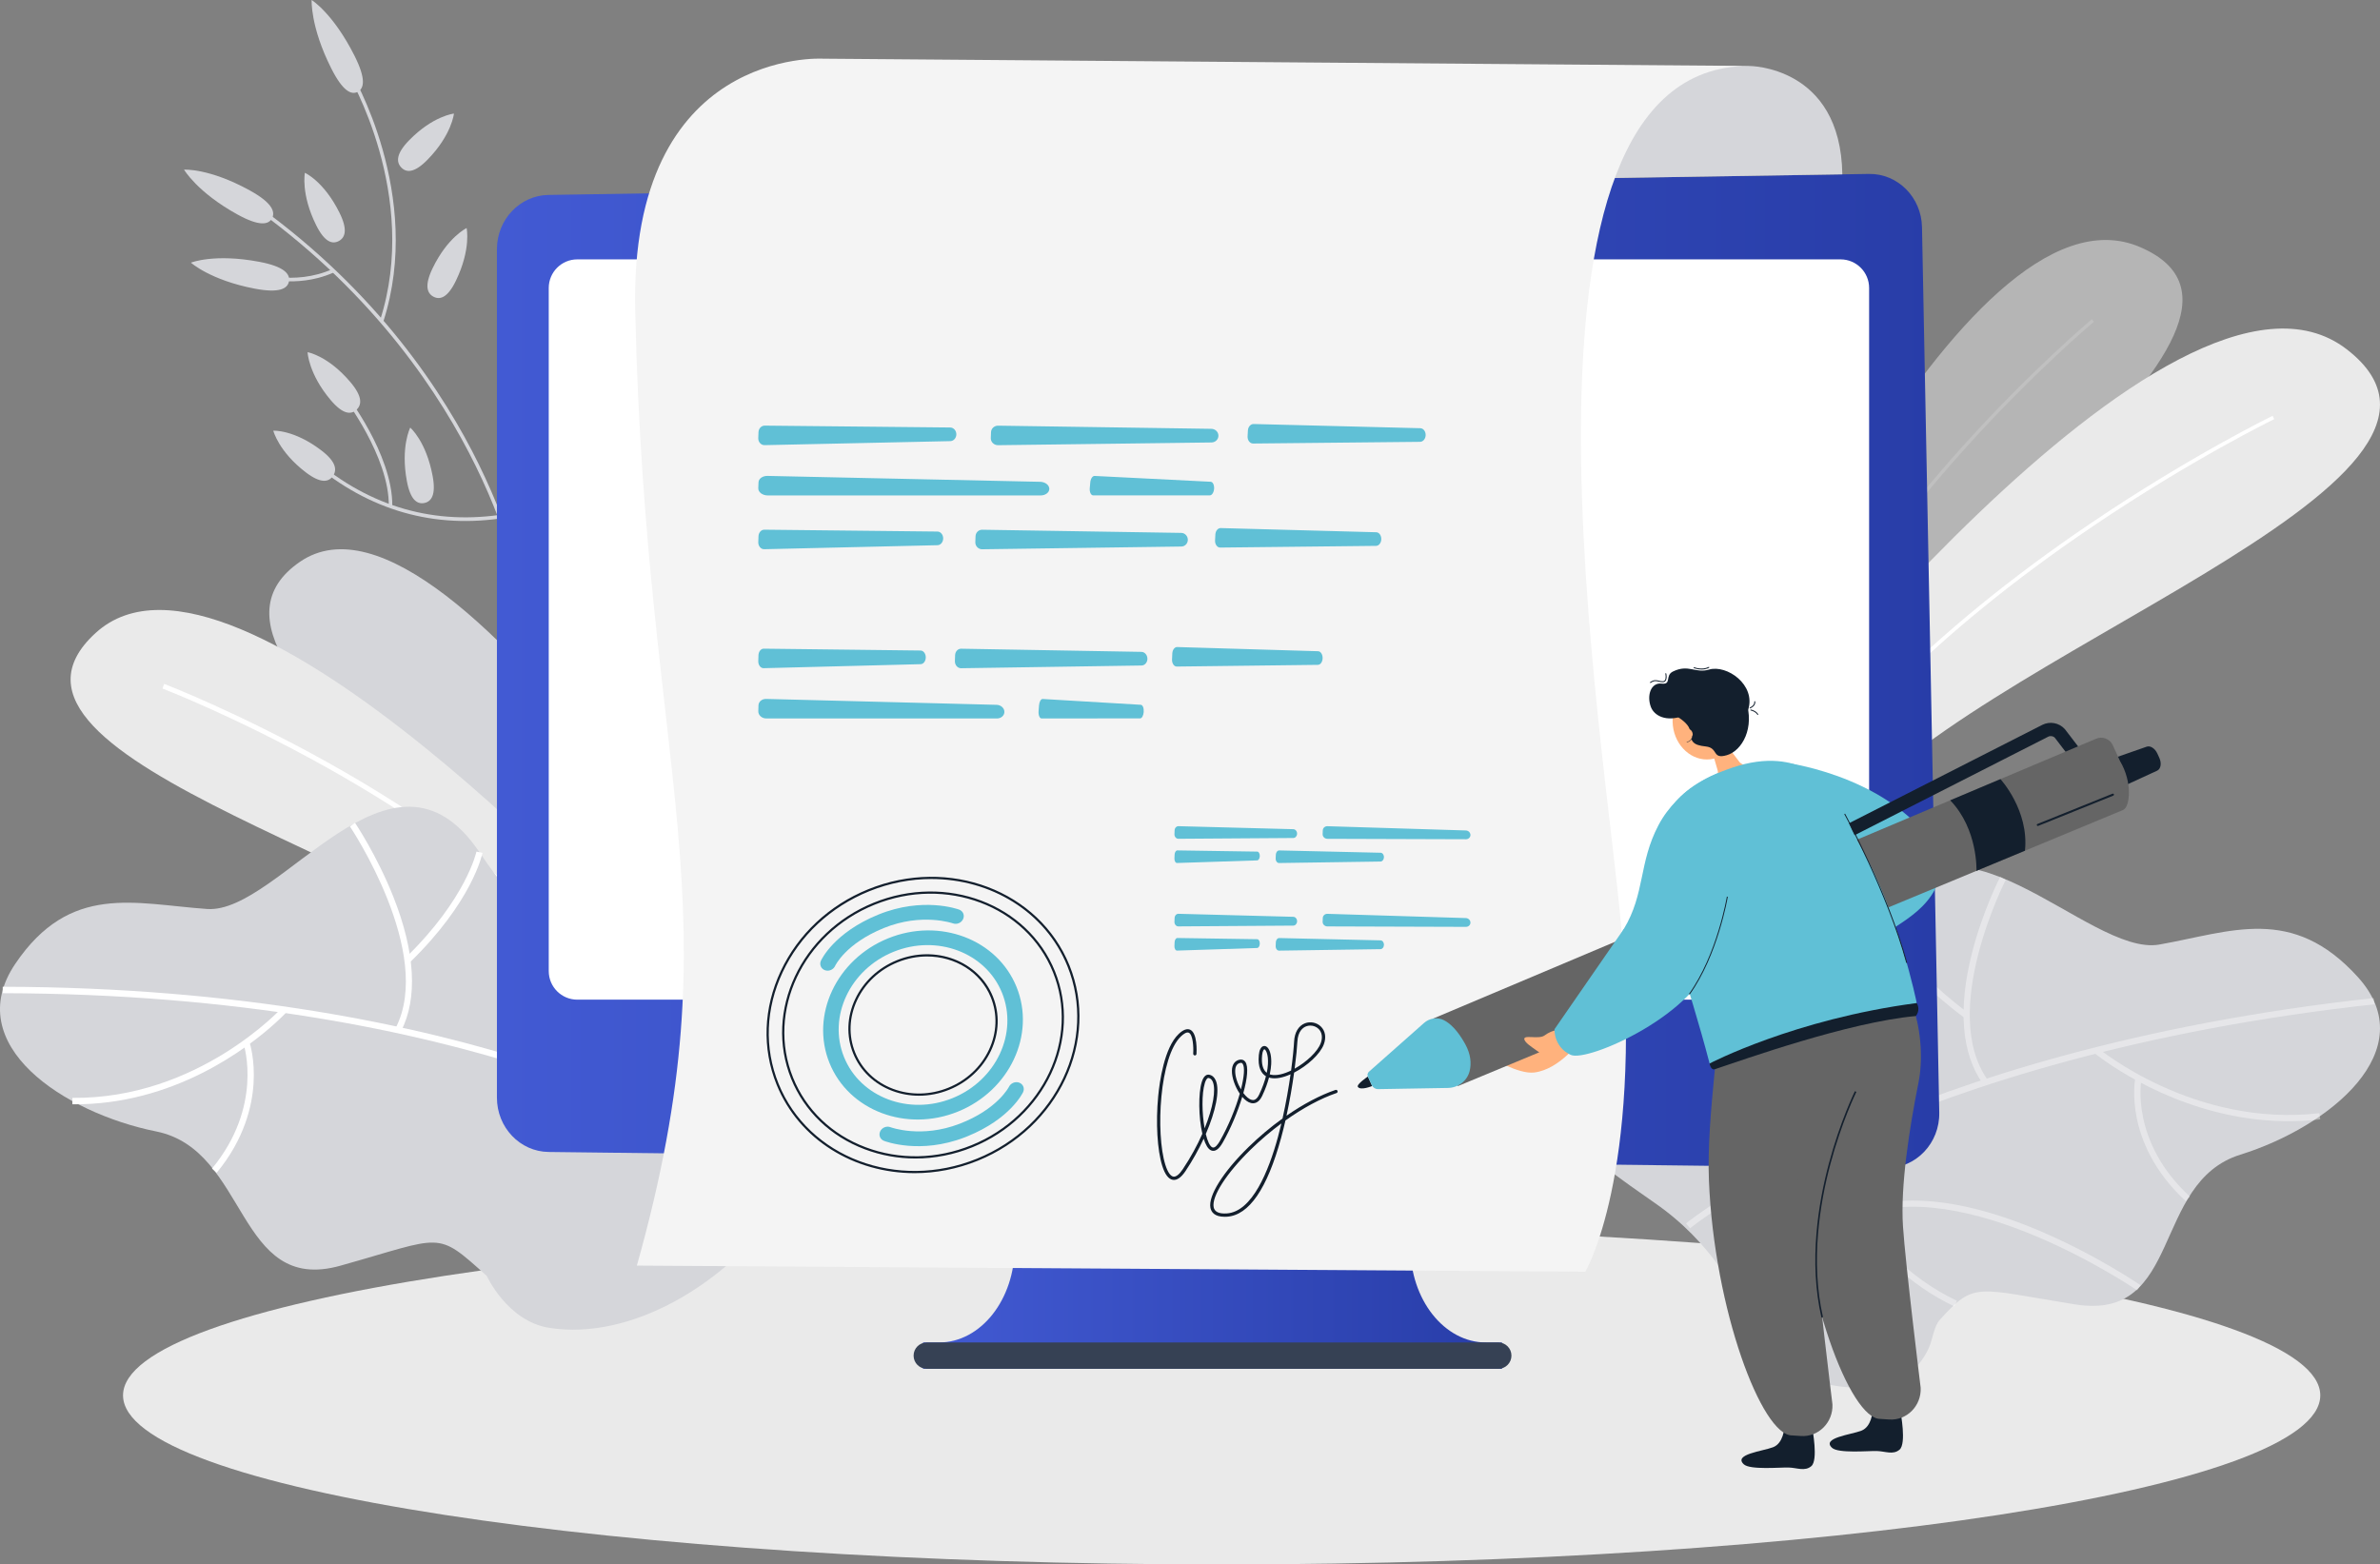
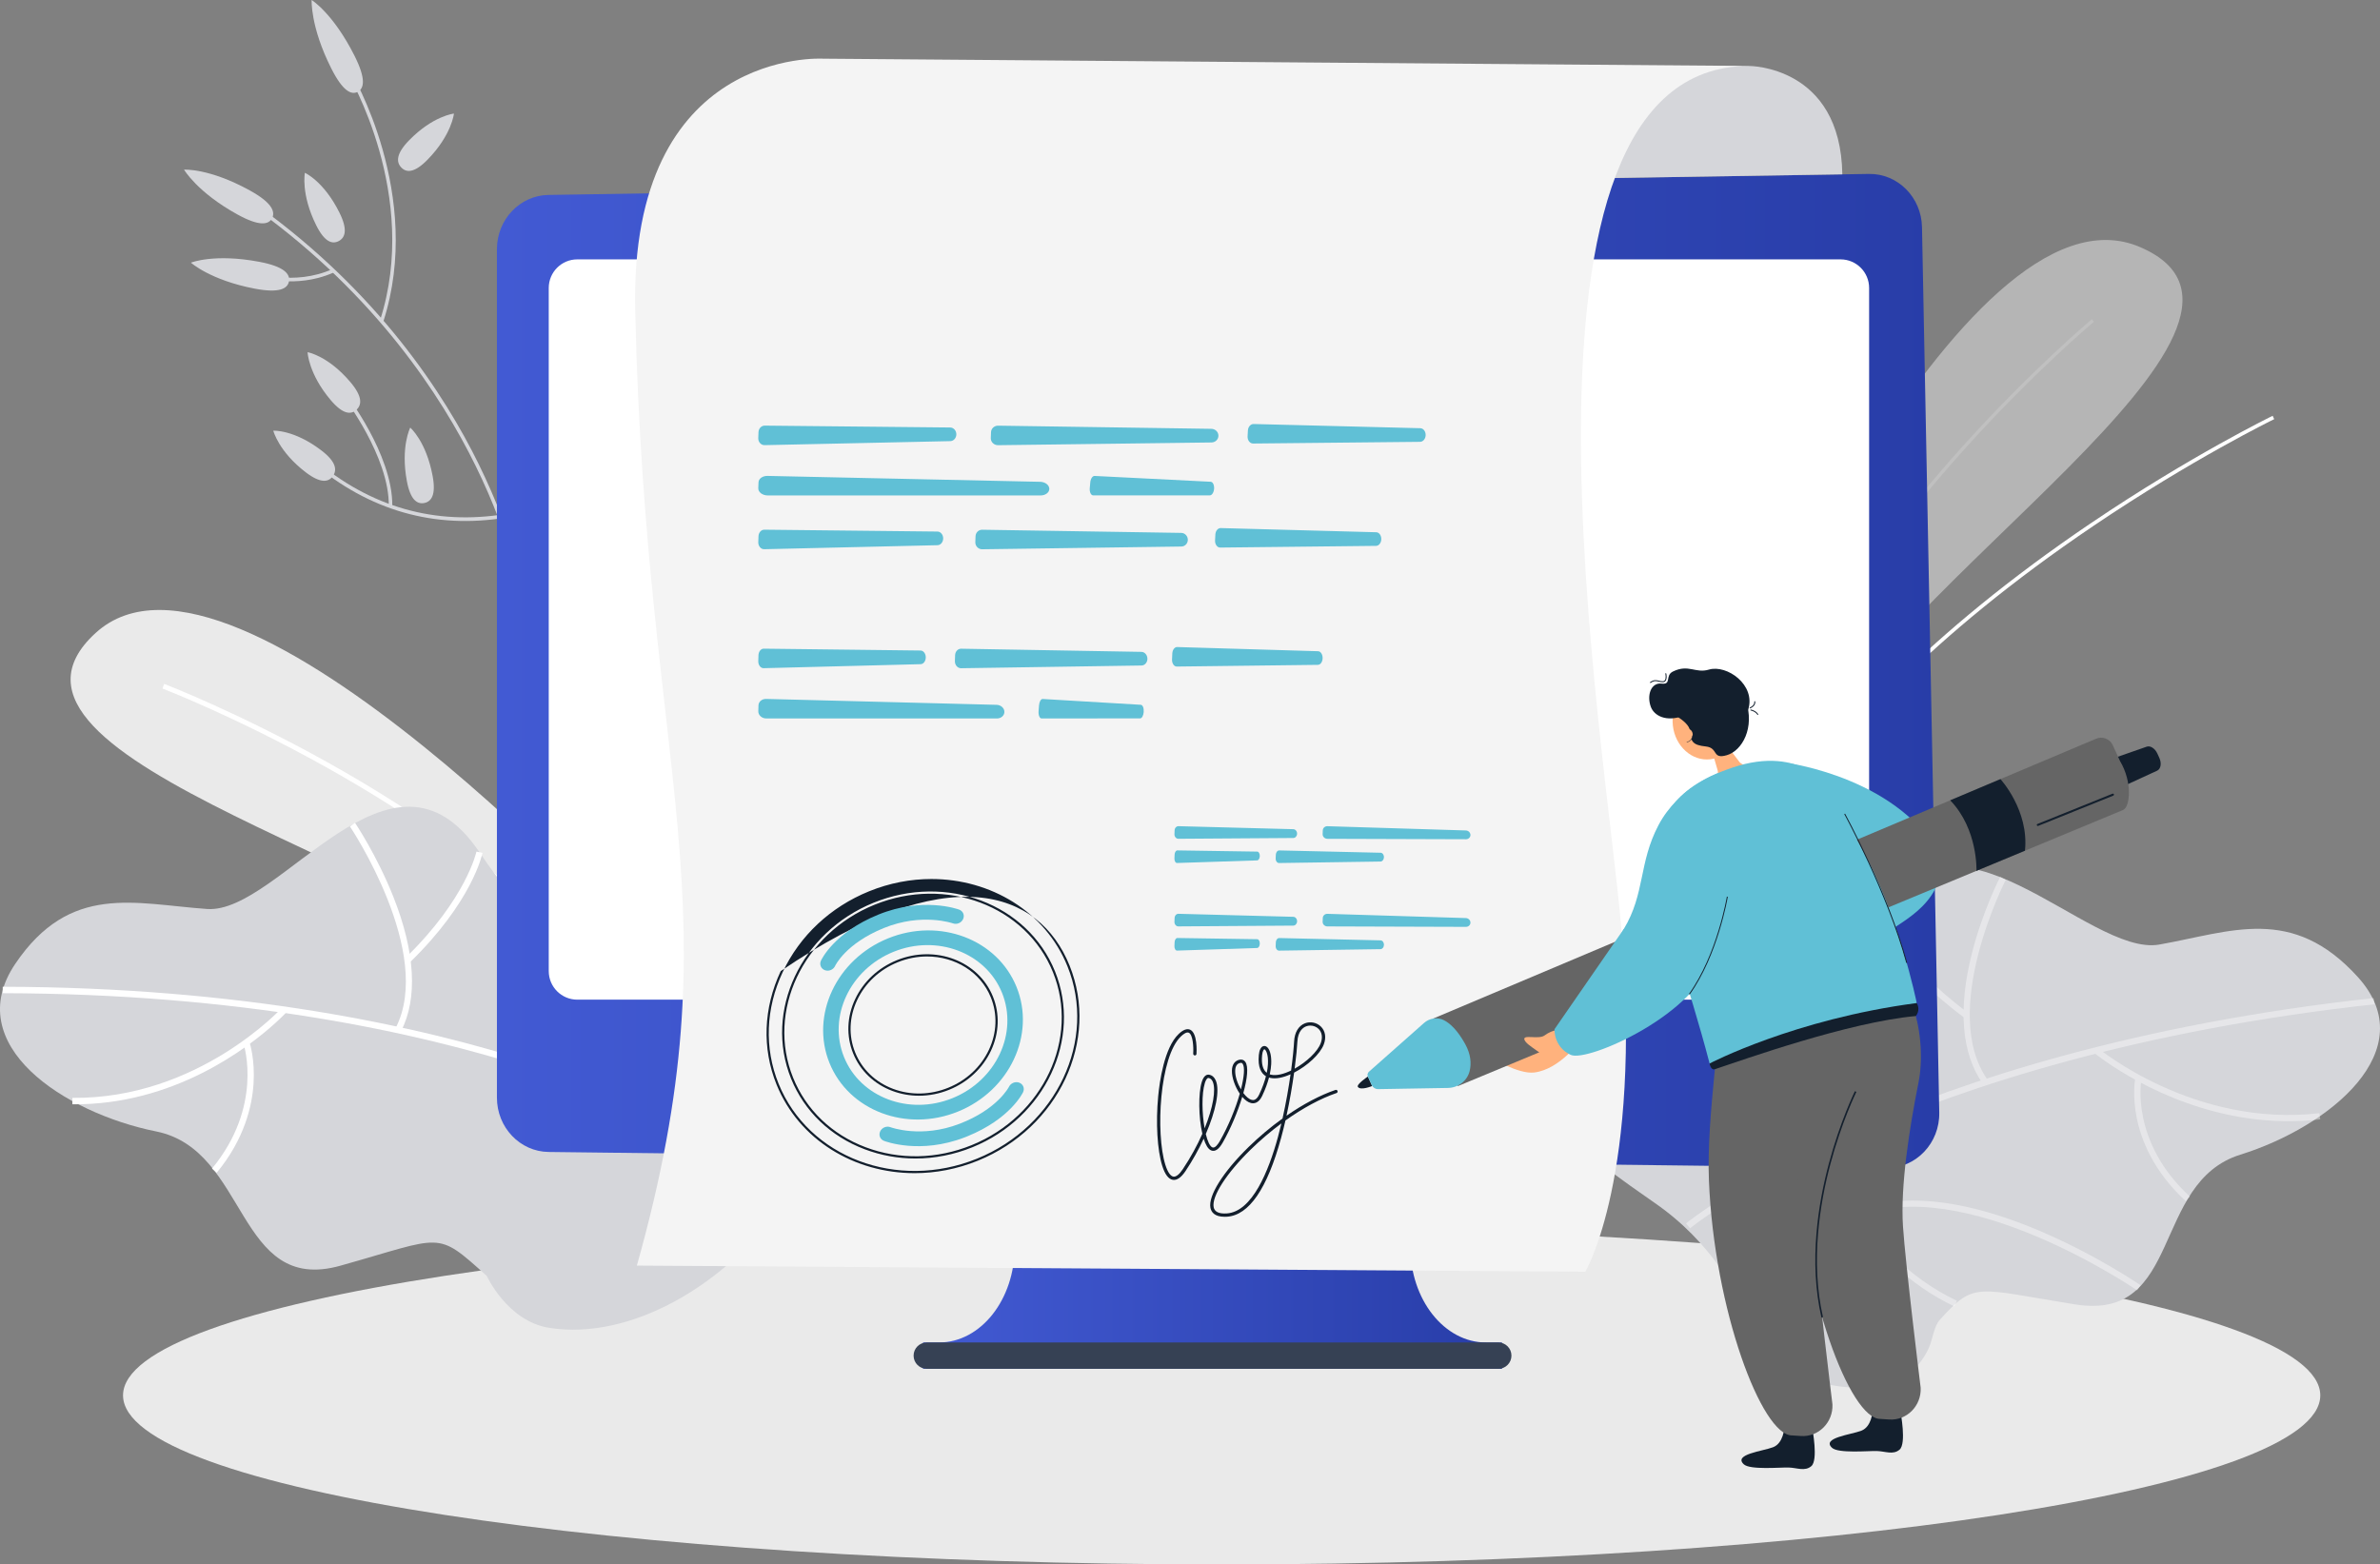
<svg xmlns="http://www.w3.org/2000/svg" width="467" height="307" viewBox="0 0 467 307" fill="none">
  <rect x="0" y="0" width="467" height="307" fill="#808080" stroke="none" />
  <g clip-path="url(#clip0_192_9494)">
    <g opacity="0.5">
      <path d="M337.229 144.896C337.229 144.896 384.989 33.389 419.964 48.503C454.942 63.616 368.557 115.575 355.859 148.509L337.229 144.896Z" fill="#EAEAEA" />
      <path d="M346.895 146.709C351.532 133.993 361.873 113.474 384.781 87.948C398.477 72.689 410.344 62.741 410.462 62.644L410.861 63.144C410.743 63.241 398.903 73.168 385.238 88.397C362.399 113.847 352.098 134.284 347.478 146.948L346.895 146.709Z" fill="white" />
    </g>
    <path d="M83.891 31.337C81.306 33.98 79.731 33.913 78.733 32.861C77.735 31.81 77.696 30.17 80.281 27.526C84.988 22.71 89.07 22.289 89.07 22.289C89.07 22.289 88.668 26.451 83.891 31.337Z" fill="#D5D6DA" />
-     <path d="M89.475 55.053C87.855 58.424 86.34 58.891 85.07 58.23C83.8 57.569 83.25 56.032 84.874 52.661C87.828 46.523 91.558 44.753 91.558 44.753C91.558 44.753 92.475 48.824 89.475 55.053Z" fill="#D5D6DA" />
    <path d="M103.005 117.042L102.328 117.154C102.309 117.045 100.556 106.129 93.3 91.364C86.603 77.742 73.723 57.963 50.37 41.094L50.763 40.509C74.243 57.469 87.195 77.363 93.925 91.067C101.224 105.929 102.99 116.933 103.005 117.042Z" fill="#D5D6DA" />
    <path d="M75.211 63.122L74.561 62.895C82.47 38.336 68.393 14.711 68.251 14.474L68.832 14.092C68.974 14.335 83.226 38.236 75.211 63.122Z" fill="#D5D6DA" />
    <path d="M62.47 54.526C55.71 56.293 49.751 54.113 49.681 54.089L49.914 53.419C49.989 53.447 57.627 56.232 65.288 52.783L65.56 53.438C64.526 53.901 63.486 54.259 62.47 54.526Z" fill="#D5D6DA" />
    <path d="M98.107 101.755C84.045 103.717 71.289 99.688 60.19 89.785C59.806 89.442 59.443 89.118 59.347 89.07C59.347 89.07 59.377 89.085 59.422 89.088L59.474 88.376C59.676 88.391 59.834 88.527 60.638 89.242C71.579 99.009 84.157 102.98 98.016 101.046L98.107 101.755Z" fill="#D5D6DA" />
    <path d="M76.973 99.364L76.287 99.352C76.453 89.673 67.41 77.872 67.319 77.754L67.855 77.309C67.879 77.339 70.201 80.355 72.471 84.55C74.576 88.433 77.064 94.159 76.973 99.364Z" fill="#D5D6DA" />
    <path d="M48.992 37.357C53.312 39.736 54.059 41.5 53.394 42.807C52.728 44.113 50.902 44.462 46.582 42.082C38.712 37.748 36.112 33.292 36.112 33.292C36.112 33.292 41.007 32.961 48.992 37.357Z" fill="#D5D6DA" />
    <path d="M50.924 51.385C55.734 52.301 56.958 53.75 56.701 55.202C56.444 56.654 54.809 57.56 49.998 56.645C41.237 54.977 37.463 51.543 37.463 51.543C37.463 51.543 42.032 49.694 50.924 51.385Z" fill="#D5D6DA" />
    <path d="M68.759 74.987C71.156 77.815 71.005 79.446 69.938 80.422C68.871 81.398 67.295 81.349 64.898 78.521C60.529 73.371 60.351 69.115 60.351 69.115C60.351 69.115 64.326 69.761 68.759 74.987Z" fill="#D5D6DA" />
    <path d="M66.606 41.728C68.269 45.074 67.743 46.62 66.479 47.299C65.215 47.978 63.697 47.529 62.035 44.183C59.002 38.084 59.824 33.91 59.824 33.91C59.824 33.91 63.531 35.541 66.606 41.728Z" fill="#D5D6DA" />
    <path d="M84.889 93.398C85.581 97.096 84.656 98.427 83.259 98.706C81.865 98.988 80.526 98.115 79.837 94.417C78.576 87.678 80.496 83.914 80.496 83.914C80.496 83.914 83.613 86.563 84.889 93.398Z" fill="#D5D6DA" />
    <path d="M63.047 88.379C65.971 90.606 66.162 92.234 65.321 93.425C64.481 94.617 62.93 94.92 60.006 92.692C54.679 88.633 53.623 84.517 53.623 84.517C53.623 84.517 57.645 84.262 63.047 88.379Z" fill="#D5D6DA" />
    <path d="M69.554 10.928C71.821 15.429 71.474 17.323 70.213 18.009C68.952 18.694 67.259 17.909 64.992 13.404C60.864 5.205 61.152 0 61.152 0C61.152 0 65.366 2.607 69.554 10.928Z" fill="#D5D6DA" />
    <path d="M239.712 307C358.768 307 455.281 292.145 455.281 273.82C455.281 255.495 358.768 240.64 239.712 240.64C120.656 240.64 24.142 255.495 24.142 273.82C24.142 292.145 120.656 307 239.712 307Z" fill="#EAEAEA" />
-     <path d="M341.691 152.614C341.691 152.614 426.253 42.189 460.463 68.536C494.67 94.887 384.608 128.731 361.183 161.735L341.691 152.614Z" fill="#EAEAEA" />
    <path d="M351.822 157.275C360.578 144.459 377.845 124.568 410.398 102.58C429.86 89.433 445.781 81.671 445.941 81.595L446.238 82.255C446.08 82.331 430.192 90.076 410.773 103.198C378.319 125.123 361.113 144.938 352.397 157.7L351.822 157.275Z" fill="white" />
    <path d="M439.601 226.585C422.066 232.059 428.348 259.325 407.221 255.975C387.623 252.856 387.526 251.365 380.603 259.019C379.578 260.149 379.221 262.571 378.674 264.008C377.507 267.07 374.087 271.668 368.049 272.159C342.081 274.263 347.547 251.826 324.594 235.991C318.166 231.556 312.171 227.103 306.828 222.826C307.765 218.337 310.302 211.616 317.183 206.936C319.705 205.214 322.822 203.778 326.659 202.823C347.463 197.667 355.248 206.93 368.932 180.27C382.625 153.602 409.624 187.845 423.692 185.357C437.76 182.868 449.778 177.488 462.676 191.756C475.58 206.033 457.14 221.122 439.601 226.585Z" fill="#D5D6DA" />
    <g opacity="0.4">
      <path d="M331.623 241.034L330.825 240.077C331.233 239.737 372.633 206.039 465.745 195.854L465.92 197.076C373.159 207.224 332.028 240.698 331.623 241.034Z" fill="white" />
      <path d="M385.37 199.661C371.716 189.522 368.487 180.822 368.357 180.456L369.503 180.077C369.534 180.162 372.769 188.804 386.075 198.682L385.37 199.661Z" fill="white" />
      <path d="M389.08 212.677C384.884 206.815 384.152 197.912 386.961 186.933C389.065 178.712 392.445 172.116 392.478 172.05L393.567 172.647C393.434 172.905 380.415 198.503 390.063 211.983L389.08 212.677Z" fill="white" />
      <path d="M413.4 208.449C411.786 207.336 410.897 206.597 410.857 206.563L411.622 205.636C411.807 205.793 430.534 221.301 455.099 218.446L455.28 219.664C435.489 221.965 419.414 212.598 413.4 208.449Z" fill="white" />
      <path d="M428.893 235.705C422.51 229.849 420.149 223.653 419.29 219.485C418.356 214.951 418.94 211.832 418.964 211.701L420.164 211.977C420.14 212.098 418.011 224.087 429.7 234.811L428.893 235.705Z" fill="white" />
      <path d="M377.159 252.705C361.924 242.193 356.962 225.375 356.908 225.184L358.081 224.884C358.141 225.093 364.294 245.906 383.985 255.263L383.496 256.37C381.21 255.281 379.1 254.045 377.159 252.705Z" fill="white" />
      <path d="M364.273 238.892L363.759 237.761C369.966 235.078 381.307 233.545 400.088 241.483C411.26 246.206 419.928 252.144 420.012 252.205L419.347 253.211C419.006 252.978 385.107 229.883 364.273 238.892Z" fill="white" />
    </g>
-     <path d="M159.265 208.964C159.265 208.964 89.403 89.318 58.869 110.237C28.335 131.155 122.781 179.634 142.055 215.132L159.265 208.964Z" fill="#D5D6DA" />
    <path d="M126.754 187.621C126.754 187.621 46.343 98.988 18.751 124.22C-8.84 149.452 88.178 170.301 110.621 196.927L126.754 187.621Z" fill="#EAEAEA" />
    <path d="M117.774 192.911C102.597 174.229 80.054 159.509 63.816 150.452C46.21 140.634 32.024 135.172 31.885 135.117L32.209 134.202C32.351 134.253 46.597 139.74 64.26 149.591C80.571 158.688 103.22 173.48 118.494 192.28L117.774 192.911Z" fill="white" />
    <path d="M30.66 222.032C48.758 225.687 46.34 254.09 66.763 248.382C87.186 242.662 85.457 241.335 95.519 250.383C95.519 250.383 99.546 259.255 107.739 260.565C140.075 265.73 183.113 215.257 148.949 188.712C146.481 186.797 142.932 186.115 139.011 185.563C117.726 182.589 111.319 192.853 94.079 167.239C76.831 141.619 54.905 179.376 40.65 178.376C26.394 177.379 13.765 173.22 2.999 189.131C-7.77 205.06 12.562 218.391 30.66 222.032Z" fill="#D5D6DA" />
    <path d="M139.419 224.957L140.075 223.896C139.625 223.596 94.007 193.847 0.535 193.638L0.532 194.899C93.653 195.108 138.971 224.66 139.419 224.957Z" fill="white" />
    <path d="M80.529 188.752C92.616 176.954 94.597 167.757 94.675 167.372L93.49 167.112C93.472 167.203 91.477 176.339 79.697 187.833L80.529 188.752Z" fill="white" />
    <path d="M78.672 202.389C82.004 195.972 81.49 186.842 77.185 175.987C73.962 167.857 69.699 161.522 69.657 161.458L68.665 162.183C68.831 162.428 85.267 187.036 77.605 201.792L78.672 202.389Z" fill="white" />
    <path d="M54.038 200.74C55.477 199.434 56.254 198.585 56.29 198.545L55.404 197.685C55.241 197.863 38.888 215.672 14.207 215.445L14.198 216.703C34.083 216.887 48.671 205.614 54.038 200.74Z" fill="white" />
    <path d="M42.518 230.14C48.015 223.49 49.487 216.933 49.753 212.605C50.044 207.891 49.034 204.787 48.992 204.657L47.846 205.066C47.885 205.184 51.658 217.142 41.596 229.319L42.518 230.14Z" fill="white" />
    <path d="M276.73 244.626V204.638H199.107V244.626C199.107 255.017 192.453 263.441 184.244 263.441H181.115V268.603H294.723V263.444H291.593C283.388 263.444 276.73 255.017 276.73 244.626Z" fill="url(#paint0_linear_192_9494)" />
    <path d="M294 268.606H181.841C180.42 268.606 179.265 267.451 179.265 266.024C179.265 264.599 180.417 263.441 181.841 263.441H294C295.421 263.441 296.576 264.596 296.576 266.024C296.573 267.451 295.421 268.606 294 268.606Z" fill="#364154" />
    <path d="M370.145 229.188L107.646 226.057C102.025 225.99 97.505 221.237 97.505 215.396V48.912C97.505 43.089 102.004 38.342 107.607 38.254L366.72 34.132C372.364 34.041 377.02 38.709 377.132 44.574L380.518 218.315C380.636 224.332 375.938 229.258 370.145 229.188Z" fill="url(#paint1_linear_192_9494)" />
    <path d="M361.153 196.169H113.275C110.182 196.169 107.673 193.656 107.673 190.552V56.514C107.673 53.413 110.179 50.898 113.275 50.898H361.153C364.246 50.898 366.756 53.41 366.756 56.514V190.552C366.756 193.656 364.246 196.169 361.153 196.169Z" fill="white" />
    <path d="M343.163 12.943C343.163 12.943 361.162 12.834 361.5 34.214L307.953 35.065L322.946 18.312L334.592 12.943H343.163Z" fill="#D5D6DA" />
    <path d="M343.164 12.944L161.487 11.516C161.487 11.516 123.464 9.242 124.637 60.931C126.754 154.093 144.795 177.836 124.964 248.355L311.07 249.555C311.07 249.555 322.221 230.856 318.157 182.392C315.067 145.554 291.73 12.944 343.164 12.944Z" fill="#F4F4F4" />
    <path d="M186.448 83.889L150.055 83.522C149.399 83.516 148.858 84.083 148.831 84.805L148.785 85.96C148.755 86.73 149.324 87.369 150.025 87.354L186.46 86.566C187.101 86.551 187.624 85.99 187.651 85.284C187.682 84.529 187.137 83.898 186.448 83.889Z" fill="#60C0D6" />
    <path d="M204.102 94.547L150.612 93.389C149.647 93.368 148.861 93.923 148.834 94.644L148.788 95.799C148.758 96.569 149.605 97.221 150.633 97.221L204.168 97.224C205.112 97.224 205.867 96.675 205.895 95.969C205.922 95.211 205.112 94.568 204.102 94.547Z" fill="#60C0D6" />
    <path d="M237.562 94.538L214.786 93.395C214.375 93.374 214 93.929 213.934 94.647L213.831 95.799C213.761 96.566 214.076 97.215 214.517 97.215L237.395 97.205C237.798 97.205 238.16 96.657 238.224 95.954C238.29 95.202 237.991 94.559 237.562 94.538Z" fill="#60C0D6" />
    <path d="M237.689 84.15L195.857 83.531C195.104 83.519 194.484 84.083 194.457 84.805L194.412 85.96C194.381 86.729 195.037 87.372 195.842 87.363L237.716 86.826C238.454 86.817 239.049 86.26 239.077 85.553C239.11 84.799 238.481 84.162 237.689 84.15Z" fill="#60C0D6" />
    <path d="M278.686 84.029L245.991 83.207C245.402 83.192 244.903 83.753 244.863 84.471L244.8 85.626C244.758 86.396 245.256 87.042 245.885 87.036L278.644 86.702C279.221 86.696 279.702 86.142 279.738 85.438C279.781 84.68 279.303 84.044 278.686 84.029Z" fill="#60C0D6" />
    <path d="M183.944 104.311L149.973 103.944C149.363 103.938 148.855 104.505 148.83 105.226L148.788 106.381C148.761 107.151 149.29 107.791 149.943 107.775L183.957 106.987C184.555 106.972 185.042 106.411 185.069 105.705C185.096 104.947 184.585 104.317 183.944 104.311Z" fill="#60C0D6" />
    <path d="M231.778 104.572L192.728 103.953C192.023 103.941 191.446 104.505 191.419 105.226L191.376 106.381C191.349 107.151 191.96 107.794 192.713 107.785L231.802 107.248C232.492 107.239 233.048 106.681 233.072 105.975C233.106 105.217 232.516 104.581 231.778 104.572Z" fill="#60C0D6" />
    <path d="M270.048 104.447L239.527 103.626C238.977 103.611 238.511 104.171 238.475 104.89L238.417 106.045C238.378 106.815 238.844 107.46 239.43 107.451L270.012 107.118C270.55 107.112 270.998 106.557 271.034 105.854C271.07 105.102 270.626 104.462 270.048 104.447Z" fill="#60C0D6" />
    <path d="M180.634 127.657L149.862 127.291C149.309 127.285 148.849 127.851 148.825 128.573L148.788 129.728C148.764 130.498 149.242 131.137 149.835 131.122L180.646 130.334C181.19 130.319 181.629 129.758 181.653 129.052C181.677 128.297 181.215 127.663 180.634 127.657Z" fill="#60C0D6" />
    <path d="M195.561 138.312L150.331 137.154C149.514 137.133 148.849 137.688 148.828 138.409L148.792 139.564C148.767 140.334 149.481 140.986 150.352 140.986L195.621 140.989C196.42 140.989 197.057 140.44 197.082 139.734C197.103 138.979 196.413 138.334 195.561 138.312Z" fill="#60C0D6" />
    <path d="M223.854 138.306L204.595 137.164C204.247 137.142 203.93 137.697 203.875 138.416L203.788 139.567C203.73 140.334 203.996 140.983 204.368 140.983L223.715 140.974C224.057 140.974 224.362 140.425 224.416 139.722C224.474 138.967 224.22 138.328 223.854 138.306Z" fill="#60C0D6" />
    <path d="M223.963 127.918L188.592 127.3C187.954 127.288 187.431 127.852 187.407 128.573L187.37 129.728C187.346 130.498 187.899 131.141 188.58 131.131L223.99 130.595C224.613 130.586 225.118 130.028 225.142 129.322C225.166 128.564 224.631 127.93 223.963 127.918Z" fill="#60C0D6" />
    <path d="M258.629 127.794L230.98 126.972C230.481 126.957 230.061 127.518 230.028 128.236L229.976 129.391C229.94 130.161 230.36 130.807 230.895 130.801L258.596 130.467C259.083 130.461 259.491 129.907 259.521 129.203C259.554 128.449 259.152 127.809 258.629 127.794Z" fill="#60C0D6" />
    <path d="M310.248 203.98C310.248 203.98 306.187 209.852 301.014 210.467C297.948 210.831 292.558 207.557 292.558 207.557L307.448 197.218L310.248 203.98Z" fill="#FFB27D" />
    <path d="M350.105 280.231C350.105 280.231 349.951 283.208 347.919 283.993C345.888 284.778 340.043 285.378 342.169 287.351C343.387 288.482 349.289 287.933 350.952 287.979C352.612 288.024 354.154 288.791 355.417 287.709C356.808 286.521 355.614 280.379 355.614 280.379C355.614 280.379 354.16 281.089 352.872 281.022C351.015 280.922 350.105 280.231 350.105 280.231Z" fill="#131F2D" />
    <path d="M337.561 194.869C337.948 201.046 334.81 218.997 335.321 231.598C336.352 257.042 345.736 281.808 351.659 281.68L353.376 281.795C356.829 282.029 359.717 279.128 359.559 275.581C359.559 275.581 356.566 251.238 356.088 243.896C355.121 229.076 362.166 202.344 362.166 202.344C362.166 202.344 336.923 184.732 337.561 194.869Z" fill="#656565" />
    <path d="M367.417 276.994C367.417 276.994 367.263 279.97 365.231 280.755C363.2 281.541 357.355 282.141 359.481 284.114C360.699 285.245 366.601 284.696 368.264 284.741C369.924 284.787 371.466 285.554 372.729 284.472C374.12 283.283 372.926 277.142 372.926 277.142C372.926 277.142 371.472 277.851 370.184 277.785C368.327 277.685 367.417 276.994 367.417 276.994Z" fill="#131F2D" />
    <path d="M354.873 191.631C355.26 197.809 352.122 215.76 352.633 228.361C353.664 253.805 363.048 278.57 368.971 278.443L370.688 278.558C374.141 278.791 377.029 275.89 376.871 272.344C376.871 272.344 373.878 248 373.4 240.658C372.88 232.705 374.67 221.313 376.439 212.471C378.199 203.674 375.157 190.513 367.066 186.675C361.298 183.932 354.577 186.906 354.873 191.631Z" fill="#656565" />
    <path d="M381.183 168.818C373.216 152.756 350.873 149.755 350.873 149.755C350.873 149.755 365.192 186.718 368.091 184.496C373.047 180.695 380.684 178.057 381.183 168.818Z" fill="#60C0D6" />
    <path d="M412.653 149.513L421.225 146.524C421.938 146.275 422.851 146.866 423.314 147.873L423.701 148.719C424.185 149.776 423.994 150.901 423.278 151.231L415.154 154.972L412.653 149.513Z" fill="#131F2D" />
    <path d="M268.397 211.256C268.397 211.256 266.109 212.799 266.438 213.284C266.967 214.063 269.247 213.114 269.247 213.114L268.397 211.256Z" fill="#131F2D" />
-     <path d="M360.699 165.372C360.228 165.372 359.774 165.111 359.544 164.663C359.221 164.023 359.475 163.244 360.113 162.92L400.729 142.247C402.211 141.492 404.028 141.828 405.144 143.062C405.168 143.089 405.189 143.117 405.213 143.144L408.509 147.451C408.944 148.018 408.835 148.834 408.27 149.27C407.704 149.707 406.891 149.597 406.456 149.031L403.199 144.775C402.861 144.429 402.335 144.341 401.902 144.563L361.286 165.235C361.095 165.326 360.896 165.372 360.699 165.372Z" fill="#131F2D" />
    <path d="M286.063 213.129L416.648 158.921C417.896 158.33 418.516 153.602 415.983 149.331L414.565 146.233C413.993 144.984 412.53 144.423 411.275 144.972L281.184 199.891L286.063 213.129Z" fill="#656565" />
    <path d="M392.524 152.889C392.524 152.889 398.169 159.006 397.334 166.939L387.819 170.889C387.819 170.889 388.146 162.722 382.667 157.051L392.524 152.889Z" fill="#131F2D" />
    <path d="M268.404 211.265L269.181 212.962C269.398 213.435 269.879 213.735 270.411 213.726L284.125 213.493C286.133 213.459 287.914 212.089 288.376 210.158C288.715 208.749 288.648 206.936 287.472 204.83C285.97 202.138 284.527 200.816 283.333 200.201C282.069 199.549 280.503 199.783 279.421 200.74L268.606 210.316C268.34 210.559 268.255 210.944 268.404 211.265Z" fill="#60C0D6" />
    <path d="M399.853 162.08C399.774 162.08 399.698 162.032 399.668 161.956C399.626 161.853 399.677 161.738 399.78 161.695L414.519 155.754C414.622 155.714 414.737 155.763 414.779 155.866C414.822 155.969 414.77 156.084 414.667 156.127L399.928 162.068C399.904 162.074 399.877 162.08 399.853 162.08Z" fill="#131F2D" />
    <path d="M341.277 149.485L338.722 146.111L337.978 145.129L333.606 139.354L335.514 145.929L336.66 149.876L337.023 151.125C337.268 151.974 336.781 152.334 336.361 153.286C336.191 153.671 335.07 156.041 337.301 156.181C340.08 156.354 344.128 153.283 345.189 150.7C345.174 150.706 342.102 150.576 341.277 149.485Z" fill="#FFB27D" />
    <path d="M335.596 149.001C339.19 148.588 341.73 144.969 341.267 140.918C340.805 136.866 337.516 133.916 333.921 134.328C330.326 134.741 327.787 138.36 328.249 142.411C328.712 146.463 332.001 149.413 335.596 149.001Z" fill="#FFB27D" />
    <path d="M330.438 140.434C326.925 141.767 324.558 140.446 323.917 138.691C323.097 136.441 323.95 133.913 326.021 134.147C328.092 134.383 326.626 132.577 328.267 131.773C331.336 130.273 332.657 132.192 335.318 131.401C338.828 130.358 344.594 134.386 343.019 139.294C343.019 139.297 333.211 139.382 330.438 140.434Z" fill="#131F2D" />
    <path d="M326.501 139.224C326.501 139.224 331.451 141.337 331.599 143.423C331.747 145.508 332.128 146.214 334.692 146.481C337.256 146.748 335.859 149.073 338.855 148.188C341.851 147.303 344.373 142.819 342.562 137.472C341.552 134.493 339.055 133.168 339.055 133.168L326.501 139.224Z" fill="#131F2D" />
    <path d="M329.652 143.989C329.891 143.274 330.623 142.835 331.291 143.007C331.959 143.18 332.307 143.898 332.068 144.614C331.829 145.329 331.097 145.769 330.429 145.596C329.761 145.423 329.413 144.705 329.652 143.989Z" fill="#FFB27D" />
    <path d="M344.911 140.291C344.881 140.291 344.85 140.276 344.832 140.249C344.418 139.588 343.538 139.427 343.529 139.424C343.478 139.415 343.445 139.367 343.454 139.315C343.463 139.264 343.511 139.23 343.562 139.239C343.602 139.245 344.53 139.415 344.99 140.149C345.017 140.191 345.005 140.249 344.959 140.279C344.947 140.285 344.929 140.291 344.911 140.291Z" fill="#131F2D" />
    <path d="M343.405 139.009C343.369 139.009 343.333 138.988 343.317 138.952C343.299 138.903 343.32 138.848 343.369 138.83C343.378 138.827 344.318 138.433 344.221 137.697C344.215 137.645 344.252 137.6 344.303 137.591C344.348 137.584 344.4 137.621 344.409 137.672C344.524 138.554 343.484 138.985 343.441 139.003C343.429 139.006 343.417 139.009 343.405 139.009Z" fill="#131F2D" />
    <path d="M323.844 134.026C323.814 134.026 323.786 134.011 323.768 133.986C323.738 133.944 323.747 133.886 323.789 133.856C324.527 133.329 325.026 133.456 325.51 133.577C325.755 133.638 326.012 133.702 326.302 133.686C326.462 133.677 326.58 133.617 326.668 133.498C326.967 133.101 326.771 132.225 326.771 132.216C326.758 132.165 326.792 132.116 326.84 132.104C326.891 132.092 326.94 132.125 326.952 132.174C326.961 132.213 327.167 133.144 326.816 133.611C326.695 133.771 326.526 133.859 326.311 133.871C325.987 133.889 325.721 133.823 325.461 133.759C324.978 133.638 324.563 133.535 323.892 134.011C323.88 134.02 323.862 134.026 323.844 134.026Z" fill="#131F2D" />
-     <path d="M333.884 131.386C333.062 131.386 332.415 131.122 332.373 131.104C332.324 131.082 332.303 131.028 332.321 130.982C332.343 130.934 332.397 130.913 332.442 130.931C332.457 130.937 333.966 131.549 335.257 130.882C335.302 130.858 335.36 130.876 335.384 130.922C335.408 130.967 335.39 131.025 335.345 131.049C334.855 131.301 334.344 131.386 333.884 131.386Z" fill="#131F2D" />
    <path d="M330.998 145.647C330.973 145.647 330.952 145.629 330.952 145.602C330.952 145.578 330.97 145.556 330.998 145.556C331.034 145.556 331.883 145.523 332.086 144.326C332.089 144.301 332.113 144.283 332.137 144.289C332.162 144.292 332.18 144.317 332.174 144.341C331.959 145.614 331.01 145.644 330.998 145.647C330.998 145.647 331.001 145.647 330.998 145.647Z" fill="#131F2D" />
    <path d="M336.494 209.816C342.248 207.903 362.692 200.589 375.925 199.382C375.925 199.382 376.92 198.249 376.098 196.83C373.652 192.61 356.666 195.611 356.666 195.611L342.937 200.667L338.991 203.026L335.46 208.694C335.457 208.694 335.669 210.092 336.494 209.816Z" fill="#131F2D" />
    <path d="M359.321 155.072C359.321 155.072 353.742 145.933 339.862 150.655C315.675 158.885 327.049 176.487 335.457 208.694C335.457 208.694 352.007 200.001 376.101 196.833C376.101 196.833 372.533 179.055 364.82 165.623C362.785 162.077 361.555 157.997 359.321 155.072Z" fill="#60C0D6" />
    <path d="M337.077 151.731C337.077 151.731 329.355 154.483 325.434 161.907C321.513 169.33 322.822 175.356 318.619 182.304C315.52 187.427 321.761 194.362 326.338 192.931C330.916 191.501 333.866 186.817 333.866 186.817L337.077 151.731Z" fill="#60C0D6" />
    <path d="M374.048 188.964C370.299 175.193 361.963 159.907 361.878 159.752L362.036 159.664C362.12 159.819 370.468 175.12 374.22 188.915L374.048 188.964Z" fill="#131F2D" />
    <path d="M309.728 202.974C309.728 202.974 306.381 200.746 303.07 203.19C301.885 204.066 298.638 202.871 299.146 204.096C299.654 205.32 303.433 206.9 303.122 208.03C302.813 209.161 309.728 202.974 309.728 202.974Z" fill="#FFB27D" />
    <path d="M357.398 258.543C354.879 247.527 356.799 236.039 358.855 228.339C361.081 220 363.941 214.186 363.968 214.129L364.249 214.268C364.222 214.326 361.374 220.119 359.155 228.427C357.111 236.09 355.197 247.521 357.7 258.47L357.398 258.543Z" fill="#131F2D" />
    <path d="M308.201 207C311.536 208.543 333.446 198.761 335.88 187.688C338.468 175.915 318.619 182.304 318.619 182.304L305.023 201.968C305.02 201.968 304.821 205.436 308.201 207Z" fill="#60C0D6" />
    <path d="M331.547 195.157L331.402 195.051C336.929 187.339 338.828 176.057 338.846 175.945L339.024 175.975C339.006 176.087 337.098 187.409 331.547 195.157Z" fill="#131F2D" />
    <path d="M240.292 238.776C238.293 238.776 237.67 237.836 237.51 237.018C237.048 234.669 239.971 229.998 244.966 225.114C247.073 223.053 249.347 221.149 251.657 219.488C252.343 216.433 252.863 213.408 253.232 210.816C251.781 211.462 250.351 211.774 249.238 211.516C249.159 211.498 249.081 211.477 249.002 211.453C248.733 212.483 248.307 213.699 247.651 215.081C246.949 216.56 245.985 216.578 245.474 216.457C244.878 216.318 244.286 215.866 243.751 215.245C242.856 218.209 241.441 221.559 239.911 224.235C239.152 225.563 238.387 226.072 237.634 225.745C237.039 225.487 236.555 224.629 236.186 223.453C235.209 225.566 234 227.739 232.618 229.807C231.775 231.065 230.946 231.644 230.157 231.531C229.299 231.407 228.591 230.486 228.056 228.788C227.079 225.69 226.765 220.331 227.255 215.135C227.518 212.35 228.434 205.584 231.294 202.889C232.174 202.059 232.933 201.783 233.546 202.074C234.989 202.753 234.801 206.399 234.774 206.812C234.762 206.991 234.611 207.124 234.432 207.115C234.254 207.103 234.121 206.951 234.13 206.772C234.218 205.381 234.06 203.032 233.271 202.659C232.836 202.453 232.198 202.929 231.735 203.362C227.524 207.333 226.726 222.419 228.67 228.597C229.111 229.998 229.67 230.813 230.248 230.895C230.762 230.965 231.397 230.47 232.08 229.449C233.655 227.097 234.94 224.714 235.923 222.483C235.176 219.27 235.113 214.587 235.799 212.35C236.213 210.998 236.83 210.816 237.274 210.901C237.855 211.01 238.302 211.404 238.568 212.044C239.388 214.005 238.544 218.067 236.6 222.535C236.936 223.926 237.383 224.938 237.891 225.157C238.417 225.384 239.031 224.478 239.351 223.92C241.093 220.874 242.46 217.46 243.27 214.623C242.345 213.271 241.698 211.459 241.722 210.116C241.743 208.909 242.281 208.139 243.237 207.948C243.696 207.857 244.092 208.006 244.349 208.367C245.008 209.285 244.751 211.659 243.965 214.49C244.491 215.193 245.078 215.705 245.616 215.833C245.831 215.884 246.481 216.036 247.064 214.808C247.705 213.462 248.131 212.256 248.404 211.195C247.509 210.664 246.768 209.503 247.004 207.036C247.094 206.063 247.406 205.445 247.874 205.293C248.177 205.196 248.5 205.308 248.757 205.605C249.262 206.184 249.516 207.403 249.432 208.864C249.401 209.385 249.323 210.043 249.15 210.828C249.223 210.852 249.302 210.874 249.38 210.892C250.456 211.137 251.89 210.777 253.335 210.076C253.676 207.563 253.867 205.529 253.927 204.378C254.018 202.598 254.792 201.298 256.053 200.807C257.117 200.392 258.378 200.652 259.188 201.452C260.053 202.307 260.261 203.574 259.76 204.932C259.052 206.848 256.534 209.146 253.93 210.486C253.583 212.992 253.09 215.939 252.437 218.943C255.714 216.675 259.037 214.908 262.042 213.884C262.212 213.826 262.393 213.917 262.45 214.087C262.508 214.256 262.417 214.438 262.248 214.496C259.119 215.56 255.639 217.448 252.228 219.876C251.968 221.022 251.684 222.168 251.376 223.296C248.648 233.283 245.069 238.488 240.742 238.764C240.585 238.773 240.434 238.776 240.292 238.776ZM251.433 220.452C249.356 221.989 247.315 223.72 245.413 225.581C240.649 230.24 237.725 234.787 238.142 236.897C238.32 237.806 239.182 238.215 240.703 238.118C245.713 237.8 248.936 229.788 250.756 223.126C250.995 222.241 251.221 221.346 251.433 220.452ZM237.105 211.528C236.76 211.528 236.509 212.225 236.413 212.538C235.763 214.669 235.85 218.524 236.37 221.422C238.045 217.297 238.617 213.829 237.973 212.289C237.788 211.85 237.522 211.601 237.153 211.534C237.138 211.531 237.12 211.528 237.105 211.528ZM243.5 208.567C243.46 208.567 243.415 208.57 243.364 208.582C242.717 208.709 242.384 209.231 242.366 210.125C242.345 211.243 242.825 212.641 243.497 213.777C244.131 211.304 244.289 209.385 243.826 208.743C243.766 208.655 243.675 208.567 243.5 208.567ZM248.092 205.905C248.086 205.905 248.08 205.905 248.074 205.908C247.983 205.939 247.732 206.208 247.648 207.097C247.487 208.791 247.796 209.937 248.564 210.519C249.072 208.058 248.694 206.512 248.277 206.03C248.219 205.966 248.144 205.905 248.092 205.905ZM257.108 201.255C256.83 201.255 256.549 201.304 256.286 201.407C255.69 201.637 254.677 202.338 254.571 204.408C254.517 205.499 254.342 207.382 254.033 209.71C256.343 208.421 258.532 206.378 259.152 204.705C259.563 203.596 259.409 202.577 258.735 201.91C258.302 201.486 257.707 201.255 257.108 201.255Z" fill="#131F2D" />
    <path d="M253.77 179.91L231.242 179.319C230.837 179.307 230.499 179.667 230.48 180.134L230.45 180.88C230.429 181.377 230.78 181.795 231.212 181.792L253.77 181.638C254.166 181.635 254.492 181.277 254.51 180.822C254.532 180.334 254.196 179.922 253.77 179.91Z" fill="#60C0D6" />
    <path d="M287.626 180.158L260.466 179.325C259.977 179.31 259.575 179.667 259.556 180.131L259.526 180.877C259.505 181.374 259.931 181.795 260.454 181.795L287.644 181.883C288.122 181.886 288.512 181.531 288.53 181.077C288.545 180.592 288.137 180.173 287.626 180.158Z" fill="#60C0D6" />
    <path d="M246.695 184.305L231.025 184.068C230.743 184.065 230.502 184.429 230.48 184.896L230.447 185.642C230.426 186.139 230.662 186.551 230.964 186.539L246.668 186.03C246.946 186.021 247.176 185.66 247.197 185.205C247.218 184.717 246.991 184.311 246.695 184.305Z" fill="#60C0D6" />
    <path d="M270.907 184.532L251.022 184.078C250.665 184.069 250.363 184.432 250.344 184.896L250.311 185.642C250.29 186.139 250.595 186.554 250.979 186.548L270.895 186.257C271.245 186.251 271.535 185.894 271.554 185.439C271.575 184.951 271.282 184.542 270.907 184.532Z" fill="#60C0D6" />
    <path d="M253.77 162.716L231.242 162.125C230.837 162.113 230.499 162.474 230.48 162.941L230.45 163.686C230.429 164.184 230.78 164.602 231.212 164.599L253.77 164.444C254.166 164.441 254.492 164.083 254.51 163.629C254.532 163.141 254.196 162.729 253.77 162.716Z" fill="#60C0D6" />
    <path d="M287.626 162.965L260.466 162.131C259.977 162.116 259.575 162.474 259.556 162.938L259.526 163.683C259.505 164.18 259.931 164.602 260.454 164.602L287.644 164.69C288.122 164.693 288.512 164.338 288.53 163.883C288.545 163.398 288.137 162.98 287.626 162.965Z" fill="#60C0D6" />
    <path d="M246.695 167.115L231.025 166.878C230.743 166.875 230.502 167.239 230.48 167.706L230.447 168.452C230.426 168.949 230.662 169.361 230.964 169.349L246.668 168.84C246.946 168.831 247.176 168.47 247.197 168.015C247.218 167.524 246.991 167.118 246.695 167.115Z" fill="#60C0D6" />
    <path d="M270.907 167.339L251.022 166.884C250.665 166.875 250.363 167.239 250.344 167.703L250.311 168.449C250.29 168.946 250.595 169.361 250.979 169.355L270.895 169.064C271.245 169.058 271.535 168.7 271.554 168.245C271.575 167.757 271.282 167.348 270.907 167.339Z" fill="#60C0D6" />
-     <path d="M179.47 230.216C167.667 230.216 156.773 223.714 152.371 212.819C149.499 205.714 149.789 197.812 153.194 190.564C156.595 183.323 162.687 177.621 170.348 174.508C186.197 168.066 203.923 174.771 209.861 189.455C215.799 204.138 207.733 221.325 191.884 227.766C187.791 229.428 183.576 230.216 179.47 230.216ZM182.763 172.492C178.711 172.492 174.551 173.268 170.512 174.911C162.95 177.985 156.94 183.611 153.584 190.752C150.234 197.888 149.943 205.666 152.77 212.659C158.618 227.121 176.09 233.717 191.718 227.366C207.346 221.013 215.304 204.08 209.456 189.621C205.124 178.894 194.391 172.492 182.763 172.492ZM179.627 227.339C176.235 227.339 172.87 226.739 169.677 225.532C162.944 222.986 157.81 218.06 155.222 211.662C149.874 198.433 157.139 182.953 171.416 177.148C185.692 171.346 201.662 177.384 207.01 190.613C212.359 203.841 205.094 219.321 190.817 225.126C187.186 226.599 183.388 227.339 179.627 227.339ZM171.497 177.348L171.579 177.548C157.523 183.262 150.364 198.491 155.624 211.495C158.167 217.782 163.213 222.622 169.831 225.123C176.459 227.627 183.851 227.485 190.654 224.72C204.71 219.006 211.869 203.777 206.608 190.773C201.351 177.766 185.635 171.834 171.579 177.548L171.497 177.348Z" fill="#131F2D" />
+     <path d="M179.47 230.216C167.667 230.216 156.773 223.714 152.371 212.819C149.499 205.714 149.789 197.812 153.194 190.564C186.197 168.066 203.923 174.771 209.861 189.455C215.799 204.138 207.733 221.325 191.884 227.766C187.791 229.428 183.576 230.216 179.47 230.216ZM182.763 172.492C178.711 172.492 174.551 173.268 170.512 174.911C162.95 177.985 156.94 183.611 153.584 190.752C150.234 197.888 149.943 205.666 152.77 212.659C158.618 227.121 176.09 233.717 191.718 227.366C207.346 221.013 215.304 204.08 209.456 189.621C205.124 178.894 194.391 172.492 182.763 172.492ZM179.627 227.339C176.235 227.339 172.87 226.739 169.677 225.532C162.944 222.986 157.81 218.06 155.222 211.662C149.874 198.433 157.139 182.953 171.416 177.148C185.692 171.346 201.662 177.384 207.01 190.613C212.359 203.841 205.094 219.321 190.817 225.126C187.186 226.599 183.388 227.339 179.627 227.339ZM171.497 177.348L171.579 177.548C157.523 183.262 150.364 198.491 155.624 211.495C158.167 217.782 163.213 222.622 169.831 225.123C176.459 227.627 183.851 227.485 190.654 224.72C204.71 219.006 211.869 203.777 206.608 190.773C201.351 177.766 185.635 171.834 171.579 177.548L171.497 177.348Z" fill="#131F2D" />
    <path d="M187.984 218.127C177.865 222.24 166.548 217.963 162.76 208.594C158.971 199.224 164.123 188.257 174.243 184.144C184.362 180.031 195.676 184.308 199.464 193.677C203.255 203.047 198.107 214.014 187.984 218.127ZM175.313 186.784C166.766 190.258 162.415 199.521 165.614 207.436C168.813 215.351 178.37 218.961 186.92 215.487C195.467 212.013 199.818 202.75 196.619 194.835C193.417 186.924 183.86 183.31 175.313 186.784Z" fill="#60C0D6" />
    <path d="M180.32 215.02C178.527 215.02 176.746 214.702 175.062 214.065C171.497 212.719 168.779 210.106 167.403 206.708C166.031 203.31 166.167 199.536 167.79 196.081C169.411 192.631 172.317 189.912 175.978 188.427C183.539 185.356 191.993 188.557 194.829 195.562C196.202 198.96 196.065 202.734 194.442 206.19C192.821 209.639 189.916 212.358 186.254 213.844C184.329 214.629 182.312 215.02 180.32 215.02ZM181.895 187.693C179.99 187.693 178.037 188.057 176.138 188.83C172.58 190.276 169.753 192.916 168.181 196.269C166.611 199.612 166.475 203.262 167.806 206.548C169.133 209.83 171.763 212.358 175.213 213.662C178.669 214.968 182.533 214.89 186.088 213.444C189.647 211.998 192.474 209.358 194.046 206.005C195.615 202.662 195.751 199.009 194.421 195.726C192.389 190.694 187.355 187.693 181.895 187.693Z" fill="#131F2D" />
    <path d="M188.123 181.168C187.763 181.313 187.349 181.334 186.971 181.195C186.917 181.177 180.9 179.073 173.423 182.113C165.907 185.169 163.887 189.497 163.869 189.54C163.533 190.285 162.635 190.667 161.865 190.389C161.094 190.113 160.743 189.282 161.078 188.536C161.178 188.312 163.645 183.014 172.356 179.473C181.045 175.942 187.92 178.394 188.208 178.5C188.976 178.782 189.32 179.616 188.979 180.358C188.806 180.734 188.492 181.016 188.123 181.168Z" fill="#60C0D6" />
    <path d="M189.84 222.974C189.665 223.047 189.484 223.117 189.302 223.189C180.552 226.566 173.735 223.987 173.45 223.874C172.688 223.577 172.359 222.738 172.716 221.998C173.072 221.258 173.976 220.901 174.738 221.198C174.793 221.219 180.761 223.432 188.286 220.525C195.748 217.66 197.961 213.298 197.985 213.256C198.345 212.526 199.249 212.168 200.008 212.462C200.764 212.756 201.096 213.583 200.749 214.323C200.643 214.541 198.176 219.585 189.84 222.974Z" fill="#60C0D6" />
  </g>
  <defs>
    <linearGradient id="paint0_linear_192_9494" x1="181.11" y1="236.621" x2="294.726" y2="236.621" gradientUnits="userSpaceOnUse">
      <stop stop-color="#425AD3" />
      <stop offset="1" stop-color="#283DA8" />
    </linearGradient>
    <linearGradient id="paint1_linear_192_9494" x1="97.493" y1="131.66" x2="380.528" y2="131.66" gradientUnits="userSpaceOnUse">
      <stop stop-color="#425AD3" />
      <stop offset="1" stop-color="#283DA8" />
    </linearGradient>
    <clipPath id="clip0_192_9494">
      <rect width="467" height="307" fill="white" />
    </clipPath>
  </defs>
</svg>